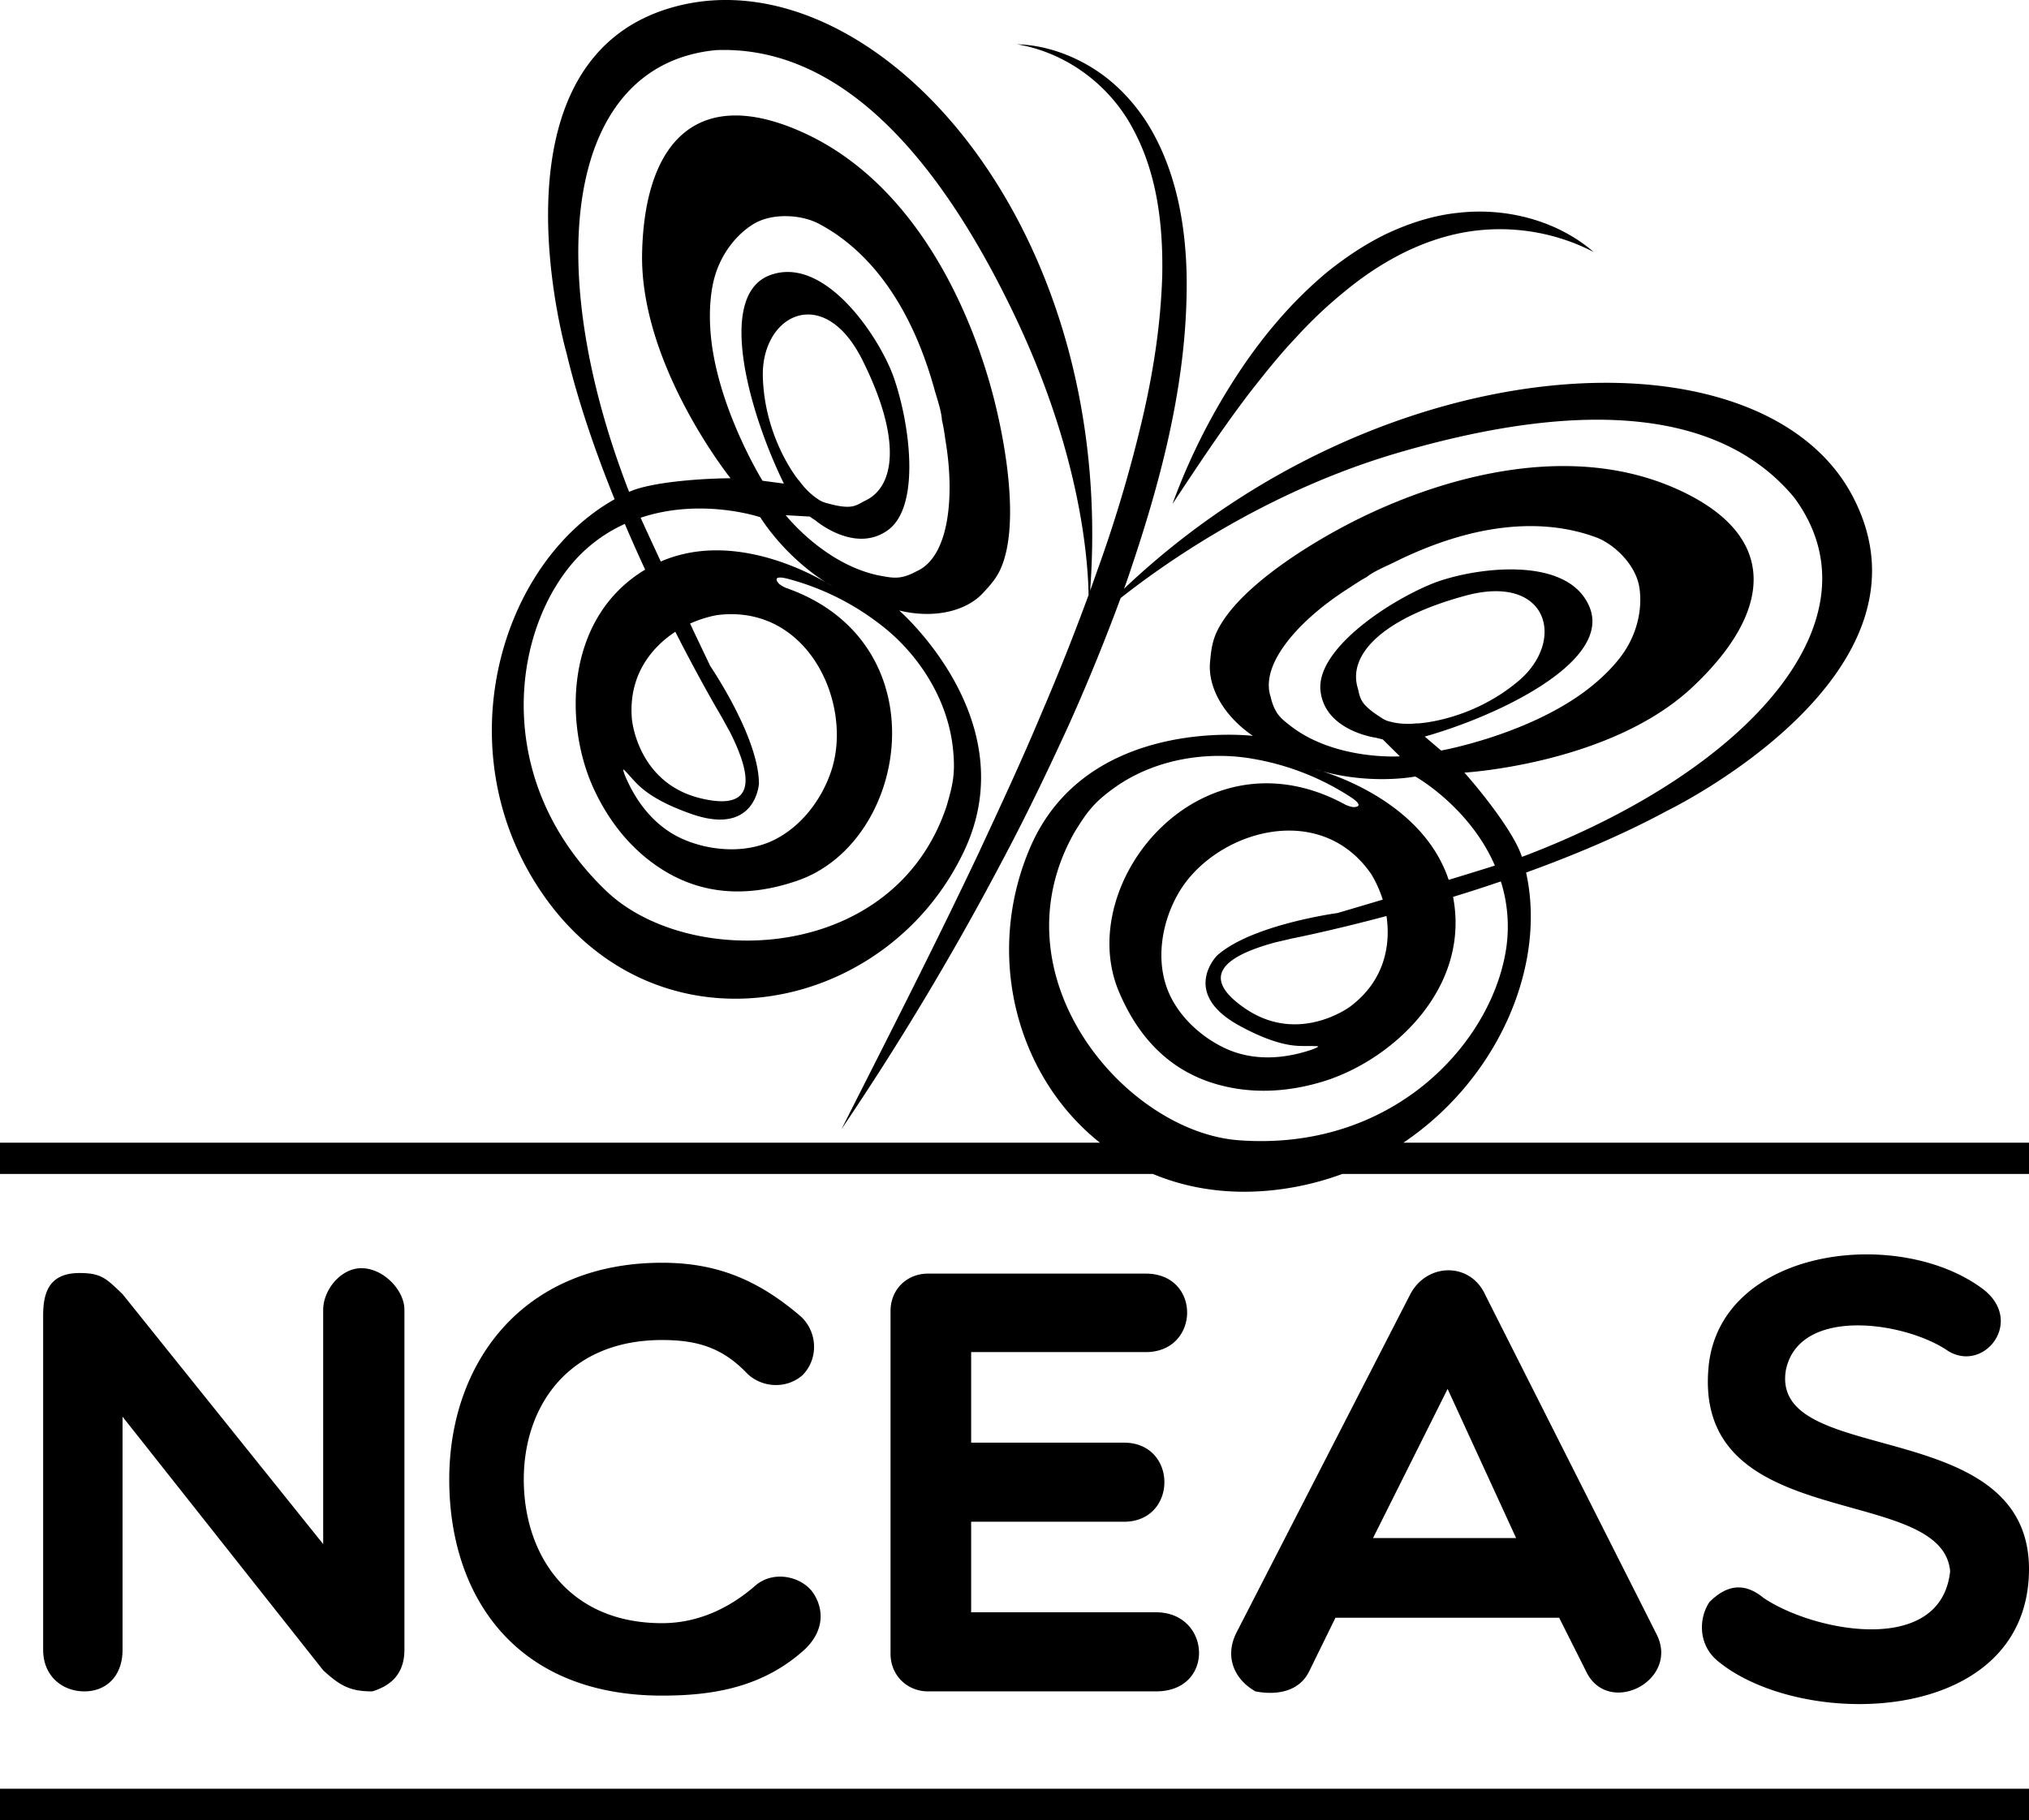
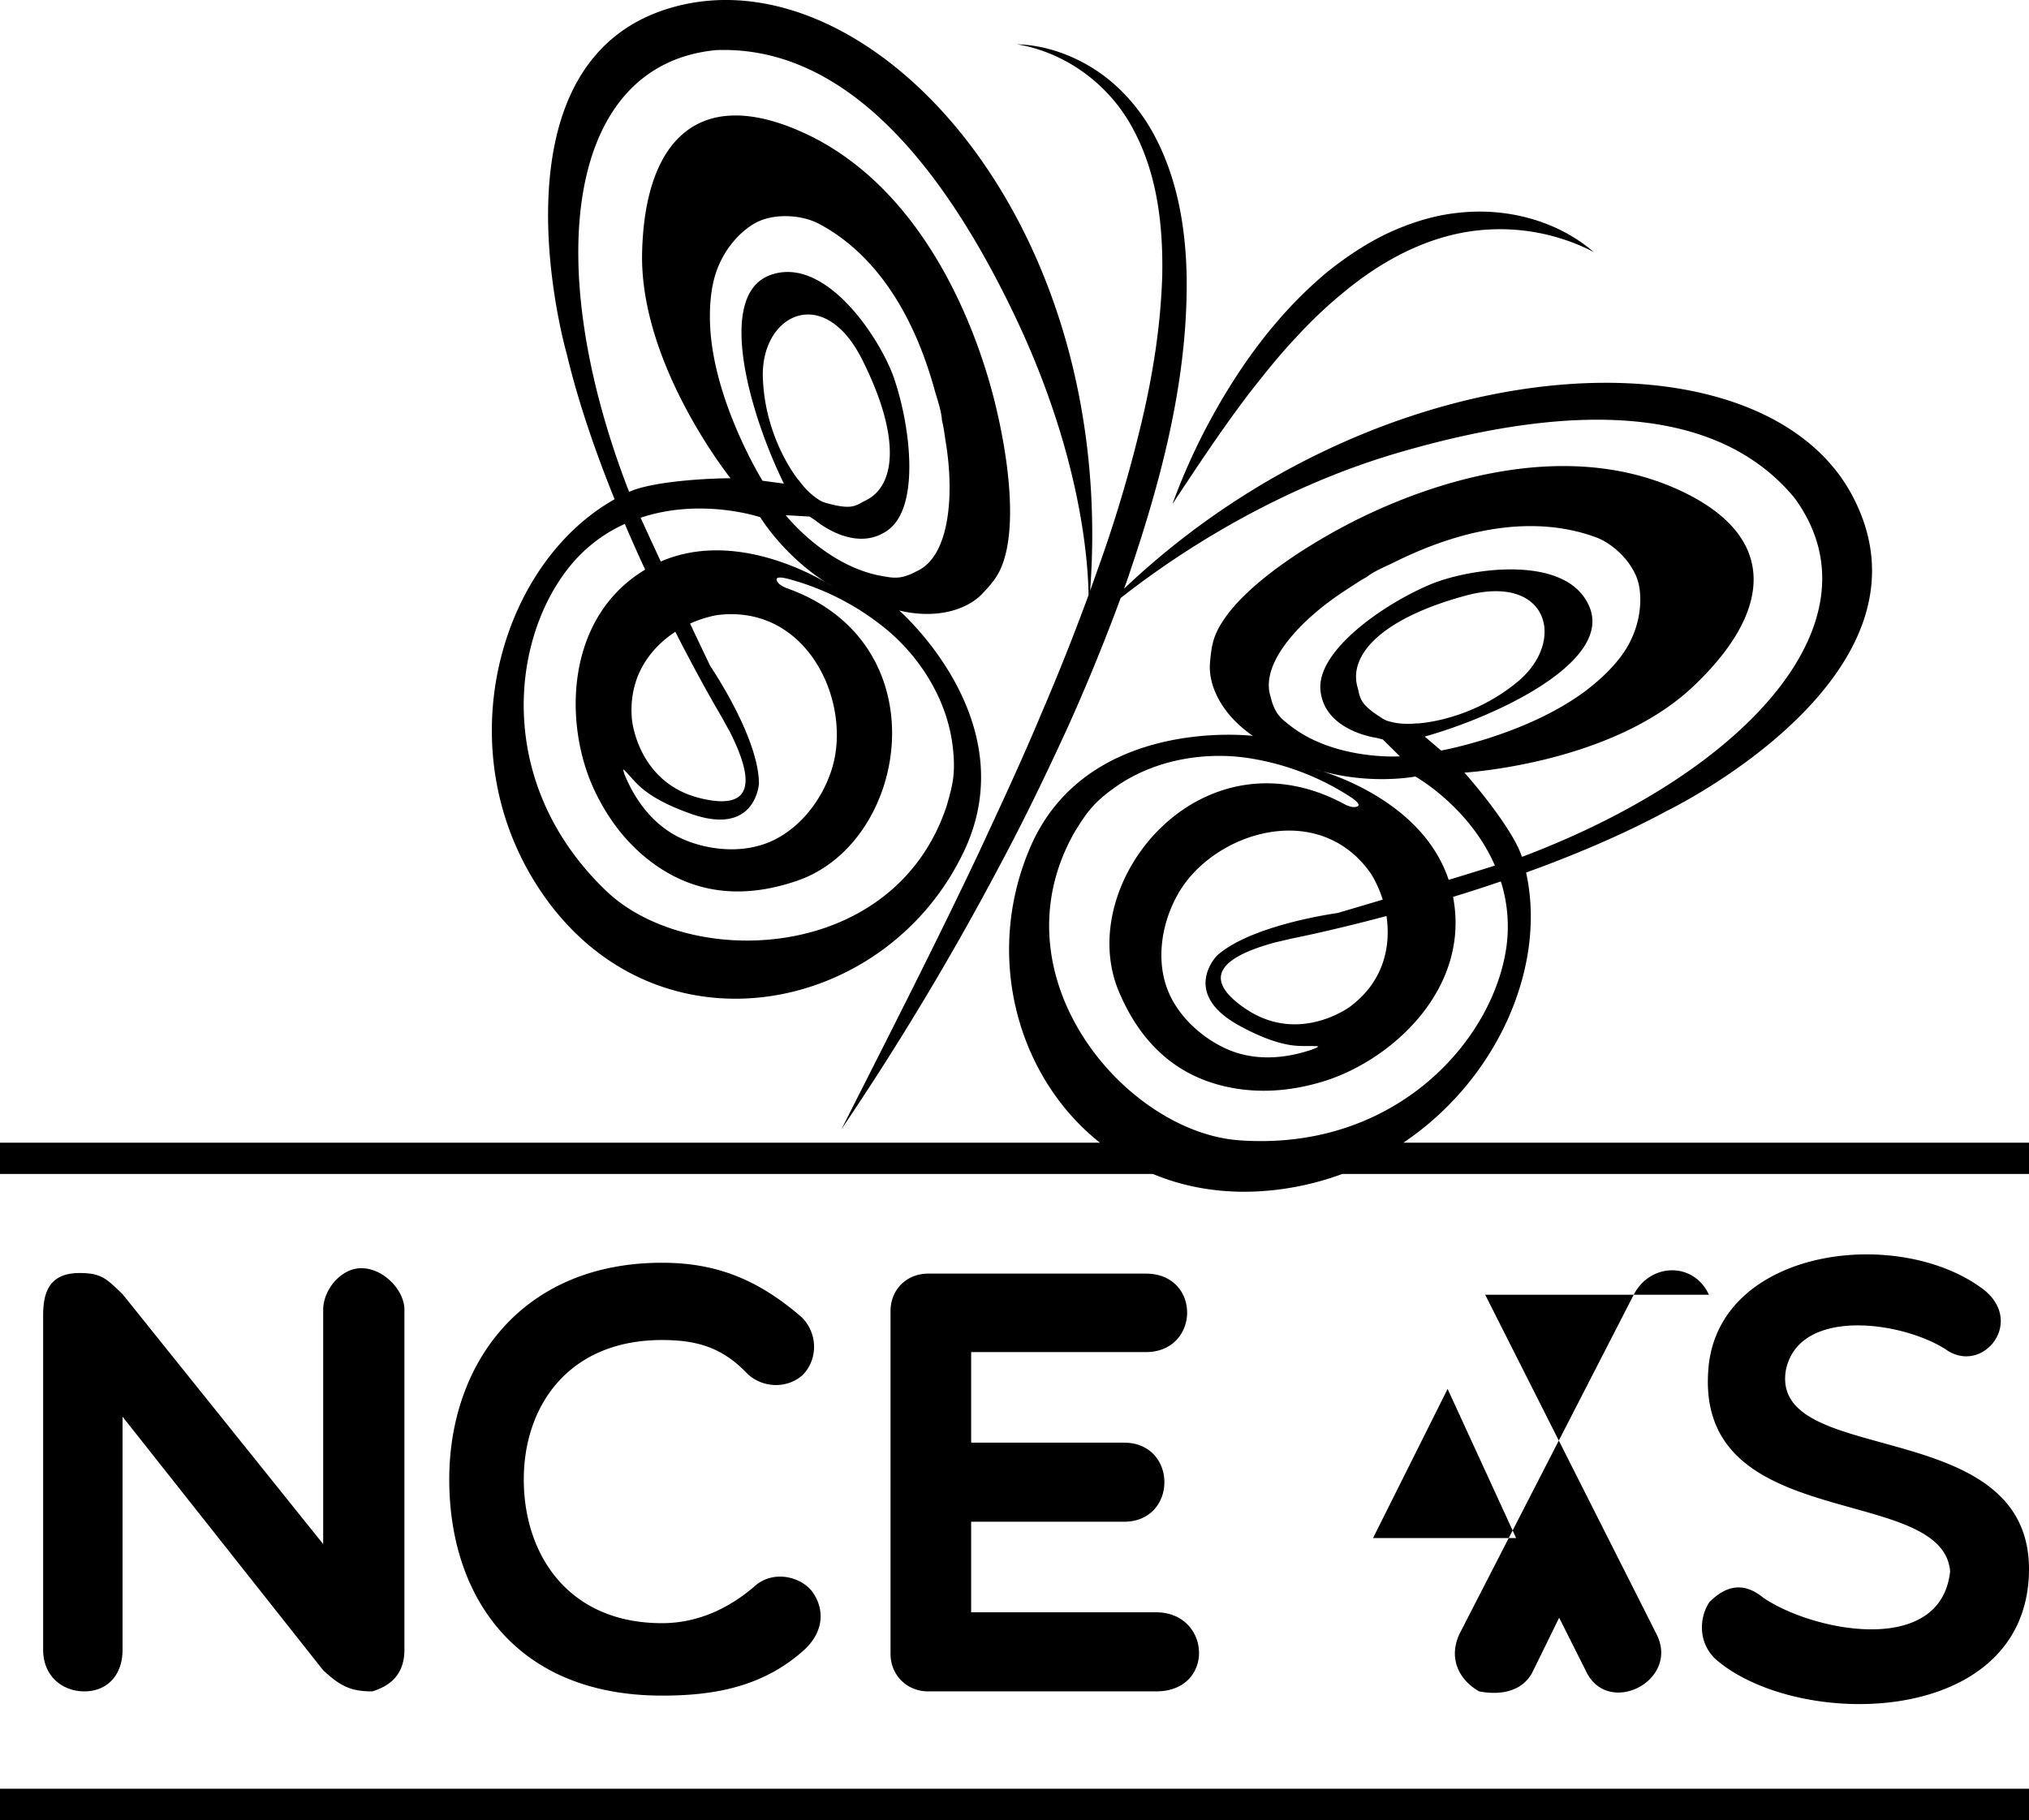
<svg xmlns="http://www.w3.org/2000/svg" width="107" height="96">
-   <path d="M107 94.351V96H0v-1.649h107zm-2.368-26.311c2.173 1.751-.13 4.521-2.047 3.12-2.365-1.496-7.736-2.197-8.407 1.115-.863 5.222 13.043 2.23 12.82 10.7-.225 8.088-11.989 8.279-16.401 4.649-1.055-.86-1.023-2.262-.448-3.121.831-.828 1.758-1.114 2.845-.223 2.621 1.784 9.368 3.12 9.847-1.401-.416-4.713-13.714-1.879-12.724-10.923.736-6.176 10.103-7.292 14.515-3.916zm-69.72-1.433c2.781 0 4.987.827 7.32 2.834.864.796.96 2.197.097 3.089-.863.764-2.174.669-2.942-.096-1.31-1.369-2.653-1.751-4.475-1.751-4.923 0-7.29 3.471-7.29 7.356 0 3.949 2.335 7.579 7.29 7.579 1.822 0 3.516-.733 4.987-2.038.991-.765 2.366-.383 2.94.382.513.7.768 1.879-.35 2.993-2.238 2.07-4.924 2.484-7.577 2.484-7.737 0-11.221-5.255-11.221-11.4 0-6.146 3.868-11.432 11.22-11.432zm43.41 1.687l9.016 17.865c1.31 2.483-2.558 4.458-3.708 1.974l-1.407-2.802H70.426l-1.374 2.802c-.512 1.083-1.695 1.306-2.845 1.083-1.024-.574-1.663-1.72-1.024-3.057l9.175-17.865c.864-1.687 3.165-1.75 3.965 0zm-59.265-1.4c1.151 0 2.27 1.146 2.27 2.197v17.928c0 1.401-.864 1.942-1.695 2.197-1.118 0-1.662-.255-2.59-1.114L6.463 74.727v12.292c0 1.401-.864 2.197-2.015 2.197-1.15 0-2.173-.796-2.173-2.197v-17.61c0-1.146.255-2.26 1.918-2.26 1.15 0 1.406.285 2.27 1.114l10.58 13.183V69.091c0-1.051.928-2.197 2.015-2.197zm41.365.286c2.94 0 2.877 4.14 0 4.14h-9.208v4.776h8.057c2.845 0 2.845 4.172 0 4.172h-8.057v4.776h9.75c2.91 0 3.134 4.172 0 4.172h-12.02c-1.118 0-1.981-.86-1.981-1.974V69.154c0-1.146.863-1.974 1.981-1.974h11.478zm15.918 6.082l-3.932 7.866h7.545l-3.613-7.866zM35.802.298c10.265-2.536 23.123 11.385 21.687 30.859l.374-1.055a71.591 71.591 0 002.305-7.693c.626-2.594 1.043-5.235 1.123-7.877.05-2.625-.261-5.315-1.489-7.633-1.184-2.314-3.473-4.11-6.172-4.564 1.365.04 2.722.485 3.913 1.209 1.196.723 2.201 1.763 2.958 2.951 1.504 2.412 2.018 5.279 2.077 8.037.081 5.576-1.387 10.96-3.153 16.115l-.15.408c13.665-12.969 33.586-13.957 38.398-4.929 5.05 9.476-9.756 16.64-9.756 16.64-2.336 1.263-4.924 2.35-7.438 3.259 1.099 4.961-1.512 10.914-6.472 14.25H107v1.648H70.787c-.94.348-1.934.609-2.977.768-2.62.4-4.984.078-7.01-.767H0v-1.65l58.006.001c-4.38-3.475-6.119-9.875-3.685-15.559 2.99-6.983 11.752-5.9 11.752-5.9-1.608-1.098-2.378-2.629-2.262-3.882.08-.878.158-1.398.716-2.234 1.452-2.174 5.04-4.331 7.35-5.446 4.47-2.157 10.919-3.926 16.45-1.504 5.53 2.424 5.228 6.466.905 10.513-4.323 4.045-12.007 4.49-12.007 4.49.915 1.025 2.641 3.198 3.032 4.442l.122-.041C92.37 40.589 99.312 32.587 94.614 26.24c-3.837-4.615-11.03-5.232-20.843-2.37-6.782 1.978-12.061 5.617-14.676 7.677l.33-.9a106.177 106.177 0 01-3.062 7.594c-1.134 2.478-2.315 4.933-3.599 7.333a150.073 150.073 0 01-8.384 13.979c2.451-4.847 4.918-9.668 7.228-14.553 1.138-2.45 2.28-4.896 3.319-7.383a122.98 122.98 0 002.48-6.233c-.034-2.049-.485-7.636-3.96-14.87-4.413-9.187-9.676-14.109-15.689-13.87-7.879.754-9.224 11.243-4.628 23.184l.05.116c1.19-.54 3.967-.712 5.345-.717 0 0-4.8-5.993-4.663-11.9.138-5.908 2.958-8.83 8.46-6.35 5.504 2.483 8.489 8.448 9.862 13.201.709 2.458 1.492 6.56.837 9.087-.252.972-.589 1.378-1.19 2.023-.86.923-2.519 1.374-4.413.914 0 0 6.66 5.776 3.44 12.654-4.124 8.8-16.445 11.137-22.441 2.002-4.873-7.425-2.043-17.128 3.995-20.524-1-2.47-1.917-5.115-2.531-7.691 0 0-4.533-15.762 5.921-18.345zm30.319 39.736c-2.353-.428-5.163-.039-7.33 1.502-1.14.81-1.49 1.338-2.114 2.341-4.34 7.598 2.652 15.83 8.66 16.27 7.97.584 13.105-4.898 14.032-9.764a7.895 7.895 0 00-.221-3.89c-.86.294-1.704.566-2.52.815.928 4.841-3.224 8.625-6.847 9.735-1.707.522-3.522.676-5.33.225-2.102-.522-4.157-1.894-5.45-4.974-2.406-5.733 4.347-14.016 11.956-9.845 0 0 .274.124.437.123.161-.002.606-.06-.32-.628a13.672 13.672 0 00-4.953-1.91zm6.18 6.056c-2.752-3.96-8.301-2.195-10.156 1.026-.913 1.584-1.16 3.493-.603 5.008.574 1.561 1.984 2.713 3.237 3.245 1.74.736 3.482.3 4.338.017.308-.102.407-.18.407-.18-.044-.046-.418-.021-.94-.034-.577-.013-1.544-.156-3.21-1.062-3.052-1.665-1.327-3.567-1.192-3.708 1.709-1.522 5.712-2.15 6.36-2.244.74-.218 1.548-.458 2.378-.705-.25-.8-.62-1.363-.62-1.363zm.816 2.228c-2.985.797-5.027 1.194-5.027 1.194s-.357.087-.84.197c-2.625.712-4.063 1.787-1.595 3.48 2.844 1.95 5.554-.1 5.554-.1 1.846-1.39 2.128-3.29 1.908-4.771zM32.95 27.635a7.936 7.936 0 00-3.055 2.433c-3.018 3.937-3.687 11.406 2.072 16.924 4.341 4.16 15.161 3.848 17.943-4.443.332-1.133.492-1.744.337-3.128-.296-2.638-1.881-4.982-3.772-6.44a13.661 13.661 0 00-4.735-2.398c-1.041-.307-.788.061-.682.183.107.12.383.242.383.242 8.198 2.856 6.517 13.394.626 15.439-3.166 1.099-5.562.49-7.356-.72-1.544-1.04-2.641-2.49-3.391-4.102-1.59-3.429-1.534-9.034 2.702-11.578a87.333 87.333 0 01-1.072-2.412zm36.795 13.052l.121.04c1.413.466 5.325 2.06 6.53 5.683.898-.273 1.735-.53 2.438-.753-1.352-3.115-4.198-4.698-4.198-4.698s-2.243.448-4.891-.272zm-25.906-.03c1.166-3.526-1.22-8.818-6.017-8.213 0 0-.667.102-1.431.448.37.783.731 1.541 1.062 2.235.363.543 2.566 3.931 2.57 6.215-.016.194-.287 2.743-3.568 1.59-1.79-.628-2.542-1.25-2.939-1.67-.357-.377-.588-.671-.651-.675 0 0 .007.127.137.423.36.825 1.197 2.406 2.91 3.205 1.232.574 3.035.85 4.586.233 1.504-.599 2.766-2.056 3.34-3.79zm-8.226-7.333c-1.254.826-2.485 2.305-2.29 4.601 0 0 .276 3.378 3.632 4.185 2.913.7 2.756-1.085 1.536-3.505-.242-.433-.415-.755-.415-.755s-1.066-1.78-2.463-4.526zm33.738 7.248c.132.042.264.079.394.115-.249-.078-.394-.115-.394-.115zm14.82-12.228c-2.576-.954-6.15-.92-10.644 1.313-.42.21-1.049.459-1.463.785-.412.222-.682.42-1.046.654-2.43 1.562-4.59 3.885-4.013 5.654l.017.067c.213.848.545 1.09 1.018 1.46 2.367 1.846 5.783 1.618 5.783 1.618l-.901-.892-.37-.091s-2.695-.356-2.916-2.487c-.222-2.133 3.434-4.622 5.836-5.615 2.022-.835 7.213-1.63 8.36 1.23 1.147 2.86-4.79 5.71-8.699 6.812l.866.737s4.692-.842 7.815-3.3c.784-.618 1.516-1.36 1.965-2.107.671-1.115.82-2.313.667-3.23-.199-1.19-1.342-2.263-2.274-2.608zm-4.099 7.581c2.526-2.125 1.584-5.692-2.793-4.504-4.371 1.186-6.222 3.115-5.674 4.884.047.15.077.487.276.755.254.345.704.63.969.803.197.13.36.186.49.207.101.031.635.169 1.396.083l.007.007s2.804-.111 5.33-2.235zm-36.501-5.193l.167.105.17.102c-.03-.02-.15-.097-.341-.21l.004.003zm-3.474-3.448s-3.083-1.053-6.314.025c.303.67.67 1.462 1.064 2.31 3.62-1.573 7.549.425 8.72 1.11-2.306-1.483-3.47-3.445-3.47-3.445zm3.06-15.495c-.881-.461-2.445-.592-3.467.056-.787.498-1.584 1.408-1.969 2.65-.257.832-.325 1.87-.262 2.865.248 3.957 2.752 7.998 2.752 7.998l1.128.15c-1.786-3.634-3.62-9.94-.718-10.999 2.904-1.06 5.777 3.322 6.503 5.378.862 2.445 1.442 6.817-.299 8.076-1.74 1.26-3.806-.5-3.806-.5l-.316-.215-1.267-.073s2.11 2.686 5.071 3.209c.59.104.993.189 1.77-.22.02-.01.041-.02.061-.032 1.708-.754 2.002-3.906 1.546-6.751-.069-.426-.1-.76-.21-1.213-.032-.523-.266-1.157-.39-1.609-1.332-4.824-3.693-7.497-6.128-8.77zm2.303 7.166c-2.034-4.04-5.329-2.355-5.231.936.1 3.29 1.888 5.444 1.888 5.444h.011c.443.622.904.927.994.983.102.078.254.164.481.223.307.08.82.224 1.247.182.334-.032.606-.235.749-.3 1.689-.774 1.893-3.435-.139-7.468zm38.58-5.665a10.77 10.77 0 00-6.939-1.013c-2.292.442-4.386 1.607-6.2 3.107a23.468 23.468 0 00-2.583 2.448c-.824.867-1.571 1.808-2.318 2.756-1.472 1.913-2.813 3.945-4.17 5.996a33.292 33.292 0 013.289-6.613c1.34-2.085 2.953-4.032 4.907-5.65.99-.79 2.057-1.503 3.222-2.049 1.164-.532 2.413-.928 3.698-1.052 2.559-.282 5.221.447 7.095 2.07z" />
+   <path d="M107 94.351V96H0v-1.649h107zm-2.368-26.311c2.173 1.751-.13 4.521-2.047 3.12-2.365-1.496-7.736-2.197-8.407 1.115-.863 5.222 13.043 2.23 12.82 10.7-.225 8.088-11.989 8.279-16.401 4.649-1.055-.86-1.023-2.262-.448-3.121.831-.828 1.758-1.114 2.845-.223 2.621 1.784 9.368 3.12 9.847-1.401-.416-4.713-13.714-1.879-12.724-10.923.736-6.176 10.103-7.292 14.515-3.916zm-69.72-1.433c2.781 0 4.987.827 7.32 2.834.864.796.96 2.197.097 3.089-.863.764-2.174.669-2.942-.096-1.31-1.369-2.653-1.751-4.475-1.751-4.923 0-7.29 3.471-7.29 7.356 0 3.949 2.335 7.579 7.29 7.579 1.822 0 3.516-.733 4.987-2.038.991-.765 2.366-.383 2.94.382.513.7.768 1.879-.35 2.993-2.238 2.07-4.924 2.484-7.577 2.484-7.737 0-11.221-5.255-11.221-11.4 0-6.146 3.868-11.432 11.22-11.432zm43.41 1.687l9.016 17.865c1.31 2.483-2.558 4.458-3.708 1.974l-1.407-2.802l-1.374 2.802c-.512 1.083-1.695 1.306-2.845 1.083-1.024-.574-1.663-1.72-1.024-3.057l9.175-17.865c.864-1.687 3.165-1.75 3.965 0zm-59.265-1.4c1.151 0 2.27 1.146 2.27 2.197v17.928c0 1.401-.864 1.942-1.695 2.197-1.118 0-1.662-.255-2.59-1.114L6.463 74.727v12.292c0 1.401-.864 2.197-2.015 2.197-1.15 0-2.173-.796-2.173-2.197v-17.61c0-1.146.255-2.26 1.918-2.26 1.15 0 1.406.285 2.27 1.114l10.58 13.183V69.091c0-1.051.928-2.197 2.015-2.197zm41.365.286c2.94 0 2.877 4.14 0 4.14h-9.208v4.776h8.057c2.845 0 2.845 4.172 0 4.172h-8.057v4.776h9.75c2.91 0 3.134 4.172 0 4.172h-12.02c-1.118 0-1.981-.86-1.981-1.974V69.154c0-1.146.863-1.974 1.981-1.974h11.478zm15.918 6.082l-3.932 7.866h7.545l-3.613-7.866zM35.802.298c10.265-2.536 23.123 11.385 21.687 30.859l.374-1.055a71.591 71.591 0 002.305-7.693c.626-2.594 1.043-5.235 1.123-7.877.05-2.625-.261-5.315-1.489-7.633-1.184-2.314-3.473-4.11-6.172-4.564 1.365.04 2.722.485 3.913 1.209 1.196.723 2.201 1.763 2.958 2.951 1.504 2.412 2.018 5.279 2.077 8.037.081 5.576-1.387 10.96-3.153 16.115l-.15.408c13.665-12.969 33.586-13.957 38.398-4.929 5.05 9.476-9.756 16.64-9.756 16.64-2.336 1.263-4.924 2.35-7.438 3.259 1.099 4.961-1.512 10.914-6.472 14.25H107v1.648H70.787c-.94.348-1.934.609-2.977.768-2.62.4-4.984.078-7.01-.767H0v-1.65l58.006.001c-4.38-3.475-6.119-9.875-3.685-15.559 2.99-6.983 11.752-5.9 11.752-5.9-1.608-1.098-2.378-2.629-2.262-3.882.08-.878.158-1.398.716-2.234 1.452-2.174 5.04-4.331 7.35-5.446 4.47-2.157 10.919-3.926 16.45-1.504 5.53 2.424 5.228 6.466.905 10.513-4.323 4.045-12.007 4.49-12.007 4.49.915 1.025 2.641 3.198 3.032 4.442l.122-.041C92.37 40.589 99.312 32.587 94.614 26.24c-3.837-4.615-11.03-5.232-20.843-2.37-6.782 1.978-12.061 5.617-14.676 7.677l.33-.9a106.177 106.177 0 01-3.062 7.594c-1.134 2.478-2.315 4.933-3.599 7.333a150.073 150.073 0 01-8.384 13.979c2.451-4.847 4.918-9.668 7.228-14.553 1.138-2.45 2.28-4.896 3.319-7.383a122.98 122.98 0 002.48-6.233c-.034-2.049-.485-7.636-3.96-14.87-4.413-9.187-9.676-14.109-15.689-13.87-7.879.754-9.224 11.243-4.628 23.184l.05.116c1.19-.54 3.967-.712 5.345-.717 0 0-4.8-5.993-4.663-11.9.138-5.908 2.958-8.83 8.46-6.35 5.504 2.483 8.489 8.448 9.862 13.201.709 2.458 1.492 6.56.837 9.087-.252.972-.589 1.378-1.19 2.023-.86.923-2.519 1.374-4.413.914 0 0 6.66 5.776 3.44 12.654-4.124 8.8-16.445 11.137-22.441 2.002-4.873-7.425-2.043-17.128 3.995-20.524-1-2.47-1.917-5.115-2.531-7.691 0 0-4.533-15.762 5.921-18.345zm30.319 39.736c-2.353-.428-5.163-.039-7.33 1.502-1.14.81-1.49 1.338-2.114 2.341-4.34 7.598 2.652 15.83 8.66 16.27 7.97.584 13.105-4.898 14.032-9.764a7.895 7.895 0 00-.221-3.89c-.86.294-1.704.566-2.52.815.928 4.841-3.224 8.625-6.847 9.735-1.707.522-3.522.676-5.33.225-2.102-.522-4.157-1.894-5.45-4.974-2.406-5.733 4.347-14.016 11.956-9.845 0 0 .274.124.437.123.161-.002.606-.06-.32-.628a13.672 13.672 0 00-4.953-1.91zm6.18 6.056c-2.752-3.96-8.301-2.195-10.156 1.026-.913 1.584-1.16 3.493-.603 5.008.574 1.561 1.984 2.713 3.237 3.245 1.74.736 3.482.3 4.338.017.308-.102.407-.18.407-.18-.044-.046-.418-.021-.94-.034-.577-.013-1.544-.156-3.21-1.062-3.052-1.665-1.327-3.567-1.192-3.708 1.709-1.522 5.712-2.15 6.36-2.244.74-.218 1.548-.458 2.378-.705-.25-.8-.62-1.363-.62-1.363zm.816 2.228c-2.985.797-5.027 1.194-5.027 1.194s-.357.087-.84.197c-2.625.712-4.063 1.787-1.595 3.48 2.844 1.95 5.554-.1 5.554-.1 1.846-1.39 2.128-3.29 1.908-4.771zM32.95 27.635a7.936 7.936 0 00-3.055 2.433c-3.018 3.937-3.687 11.406 2.072 16.924 4.341 4.16 15.161 3.848 17.943-4.443.332-1.133.492-1.744.337-3.128-.296-2.638-1.881-4.982-3.772-6.44a13.661 13.661 0 00-4.735-2.398c-1.041-.307-.788.061-.682.183.107.12.383.242.383.242 8.198 2.856 6.517 13.394.626 15.439-3.166 1.099-5.562.49-7.356-.72-1.544-1.04-2.641-2.49-3.391-4.102-1.59-3.429-1.534-9.034 2.702-11.578a87.333 87.333 0 01-1.072-2.412zm36.795 13.052l.121.04c1.413.466 5.325 2.06 6.53 5.683.898-.273 1.735-.53 2.438-.753-1.352-3.115-4.198-4.698-4.198-4.698s-2.243.448-4.891-.272zm-25.906-.03c1.166-3.526-1.22-8.818-6.017-8.213 0 0-.667.102-1.431.448.37.783.731 1.541 1.062 2.235.363.543 2.566 3.931 2.57 6.215-.016.194-.287 2.743-3.568 1.59-1.79-.628-2.542-1.25-2.939-1.67-.357-.377-.588-.671-.651-.675 0 0 .007.127.137.423.36.825 1.197 2.406 2.91 3.205 1.232.574 3.035.85 4.586.233 1.504-.599 2.766-2.056 3.34-3.79zm-8.226-7.333c-1.254.826-2.485 2.305-2.29 4.601 0 0 .276 3.378 3.632 4.185 2.913.7 2.756-1.085 1.536-3.505-.242-.433-.415-.755-.415-.755s-1.066-1.78-2.463-4.526zm33.738 7.248c.132.042.264.079.394.115-.249-.078-.394-.115-.394-.115zm14.82-12.228c-2.576-.954-6.15-.92-10.644 1.313-.42.21-1.049.459-1.463.785-.412.222-.682.42-1.046.654-2.43 1.562-4.59 3.885-4.013 5.654l.017.067c.213.848.545 1.09 1.018 1.46 2.367 1.846 5.783 1.618 5.783 1.618l-.901-.892-.37-.091s-2.695-.356-2.916-2.487c-.222-2.133 3.434-4.622 5.836-5.615 2.022-.835 7.213-1.63 8.36 1.23 1.147 2.86-4.79 5.71-8.699 6.812l.866.737s4.692-.842 7.815-3.3c.784-.618 1.516-1.36 1.965-2.107.671-1.115.82-2.313.667-3.23-.199-1.19-1.342-2.263-2.274-2.608zm-4.099 7.581c2.526-2.125 1.584-5.692-2.793-4.504-4.371 1.186-6.222 3.115-5.674 4.884.047.15.077.487.276.755.254.345.704.63.969.803.197.13.36.186.49.207.101.031.635.169 1.396.083l.007.007s2.804-.111 5.33-2.235zm-36.501-5.193l.167.105.17.102c-.03-.02-.15-.097-.341-.21l.004.003zm-3.474-3.448s-3.083-1.053-6.314.025c.303.67.67 1.462 1.064 2.31 3.62-1.573 7.549.425 8.72 1.11-2.306-1.483-3.47-3.445-3.47-3.445zm3.06-15.495c-.881-.461-2.445-.592-3.467.056-.787.498-1.584 1.408-1.969 2.65-.257.832-.325 1.87-.262 2.865.248 3.957 2.752 7.998 2.752 7.998l1.128.15c-1.786-3.634-3.62-9.94-.718-10.999 2.904-1.06 5.777 3.322 6.503 5.378.862 2.445 1.442 6.817-.299 8.076-1.74 1.26-3.806-.5-3.806-.5l-.316-.215-1.267-.073s2.11 2.686 5.071 3.209c.59.104.993.189 1.77-.22.02-.01.041-.02.061-.032 1.708-.754 2.002-3.906 1.546-6.751-.069-.426-.1-.76-.21-1.213-.032-.523-.266-1.157-.39-1.609-1.332-4.824-3.693-7.497-6.128-8.77zm2.303 7.166c-2.034-4.04-5.329-2.355-5.231.936.1 3.29 1.888 5.444 1.888 5.444h.011c.443.622.904.927.994.983.102.078.254.164.481.223.307.08.82.224 1.247.182.334-.032.606-.235.749-.3 1.689-.774 1.893-3.435-.139-7.468zm38.58-5.665a10.77 10.77 0 00-6.939-1.013c-2.292.442-4.386 1.607-6.2 3.107a23.468 23.468 0 00-2.583 2.448c-.824.867-1.571 1.808-2.318 2.756-1.472 1.913-2.813 3.945-4.17 5.996a33.292 33.292 0 013.289-6.613c1.34-2.085 2.953-4.032 4.907-5.65.99-.79 2.057-1.503 3.222-2.049 1.164-.532 2.413-.928 3.698-1.052 2.559-.282 5.221.447 7.095 2.07z" />
</svg>